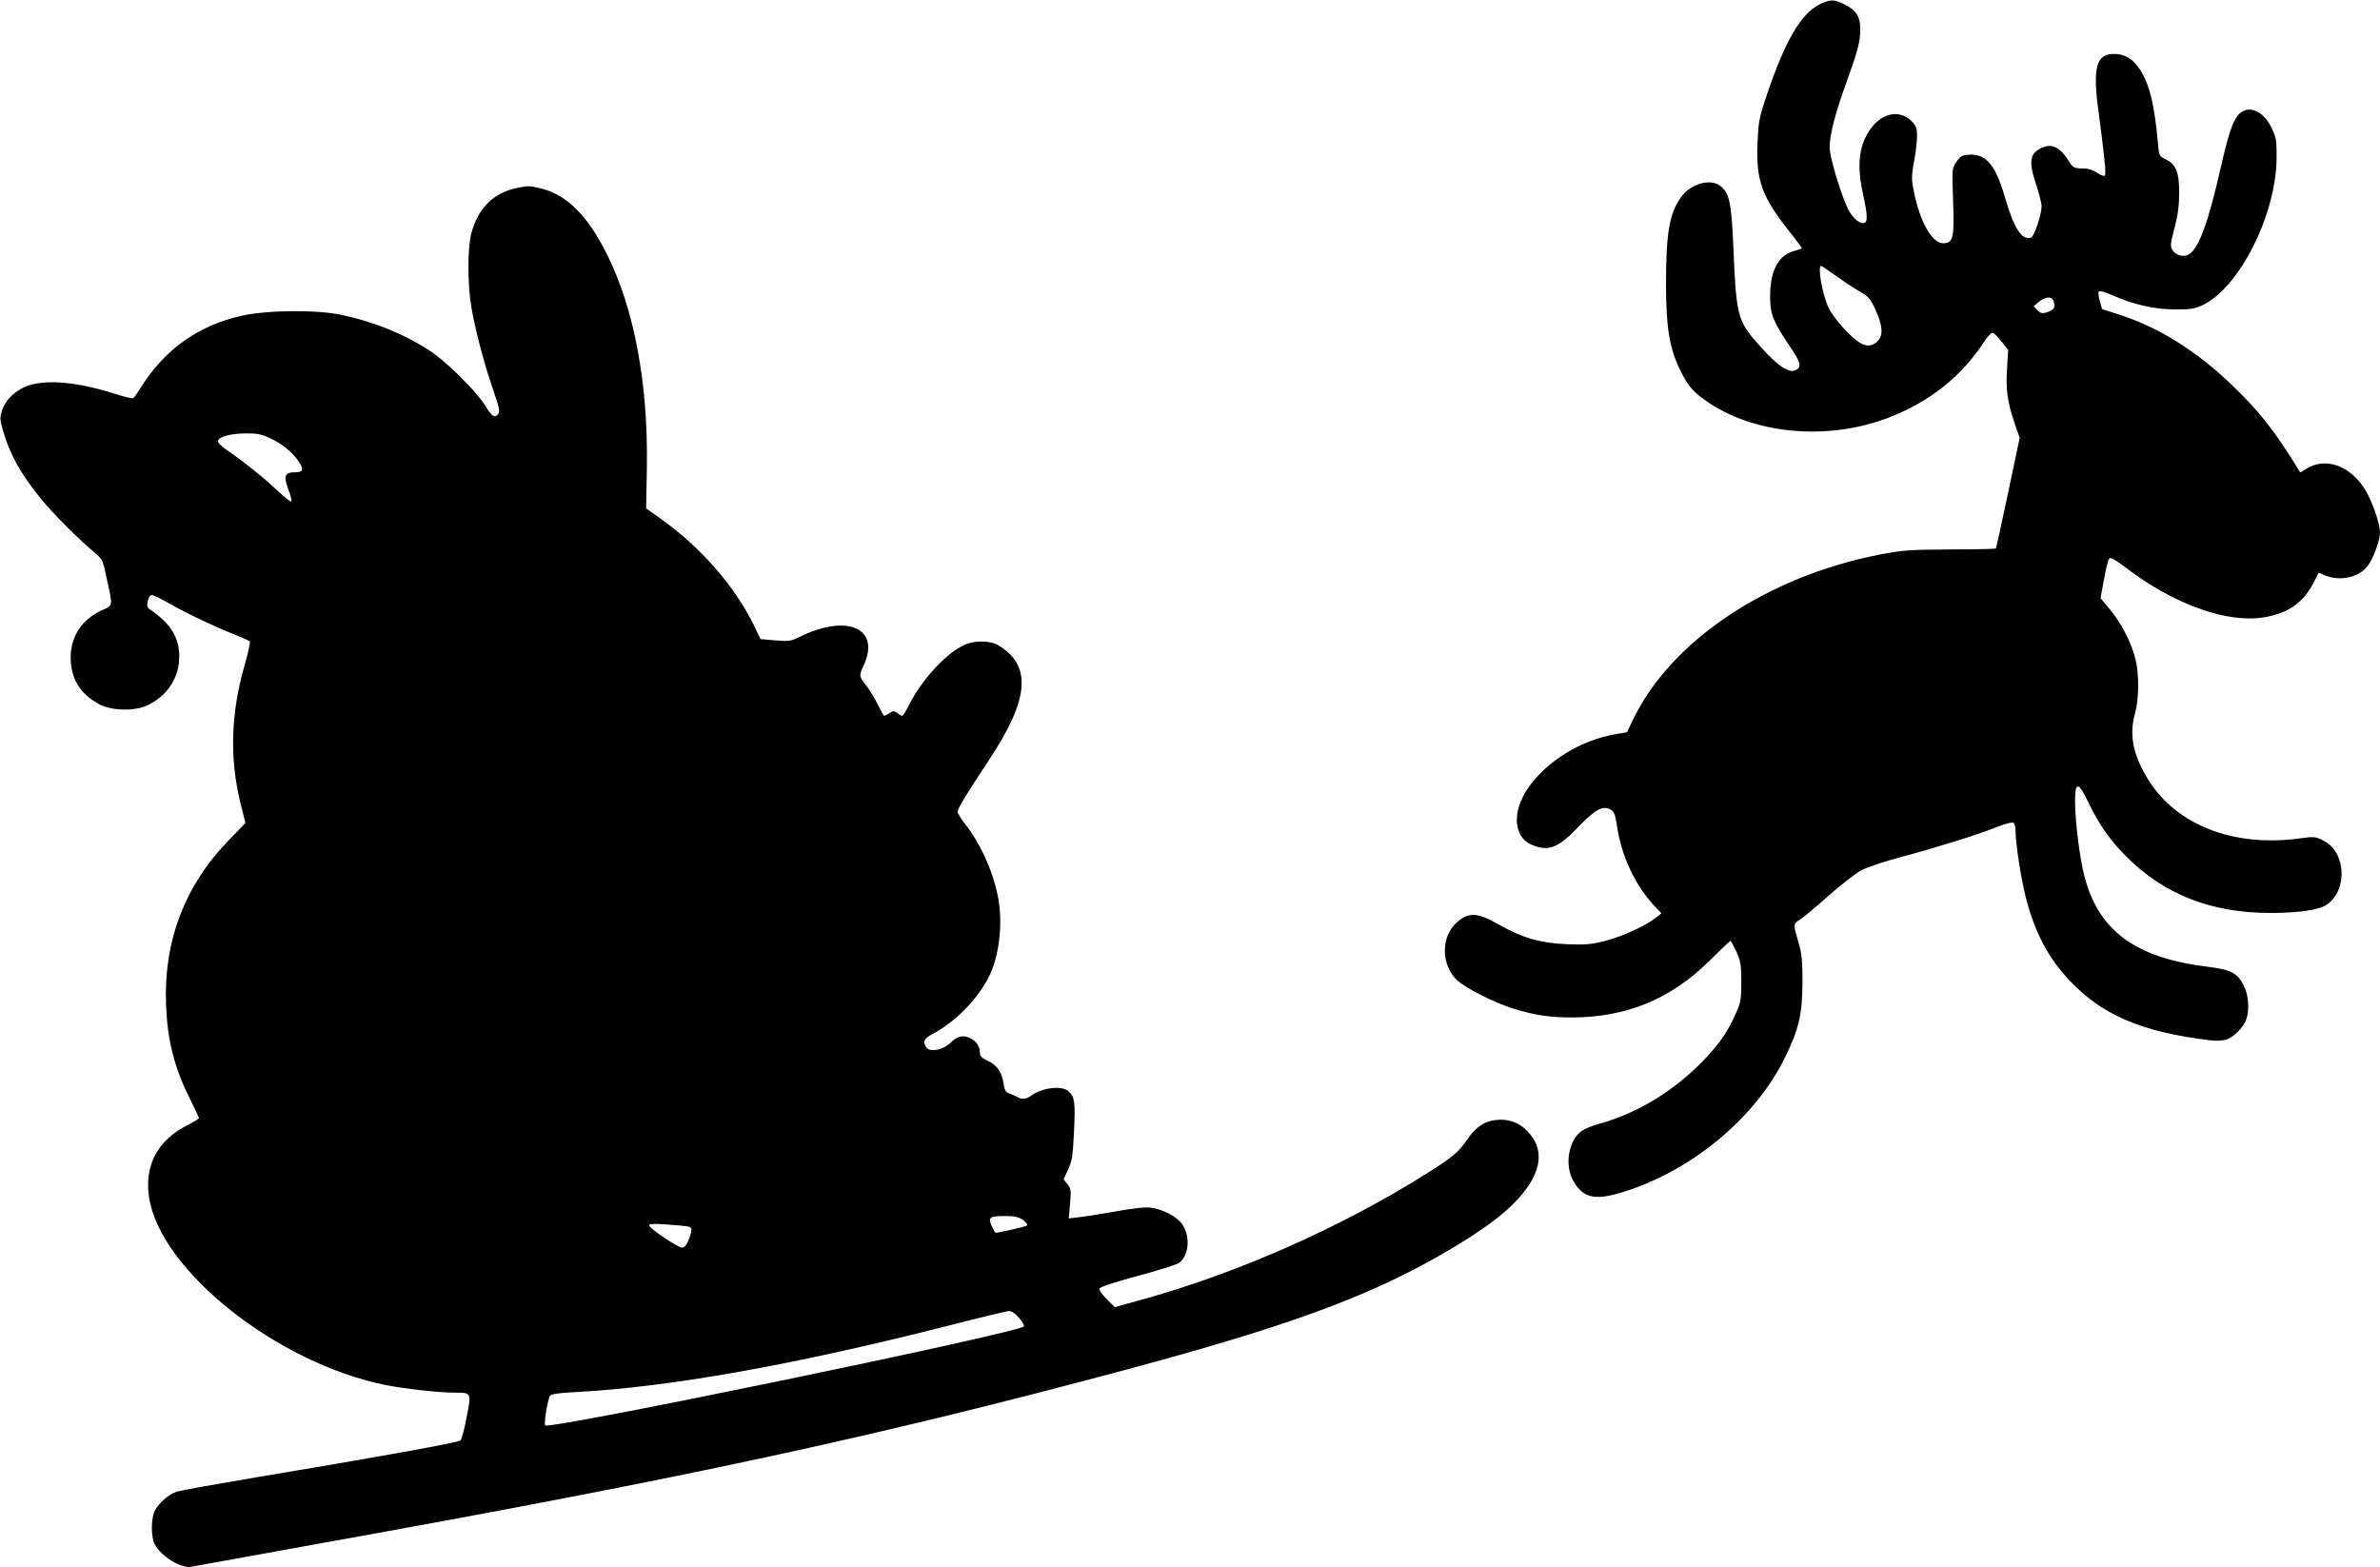
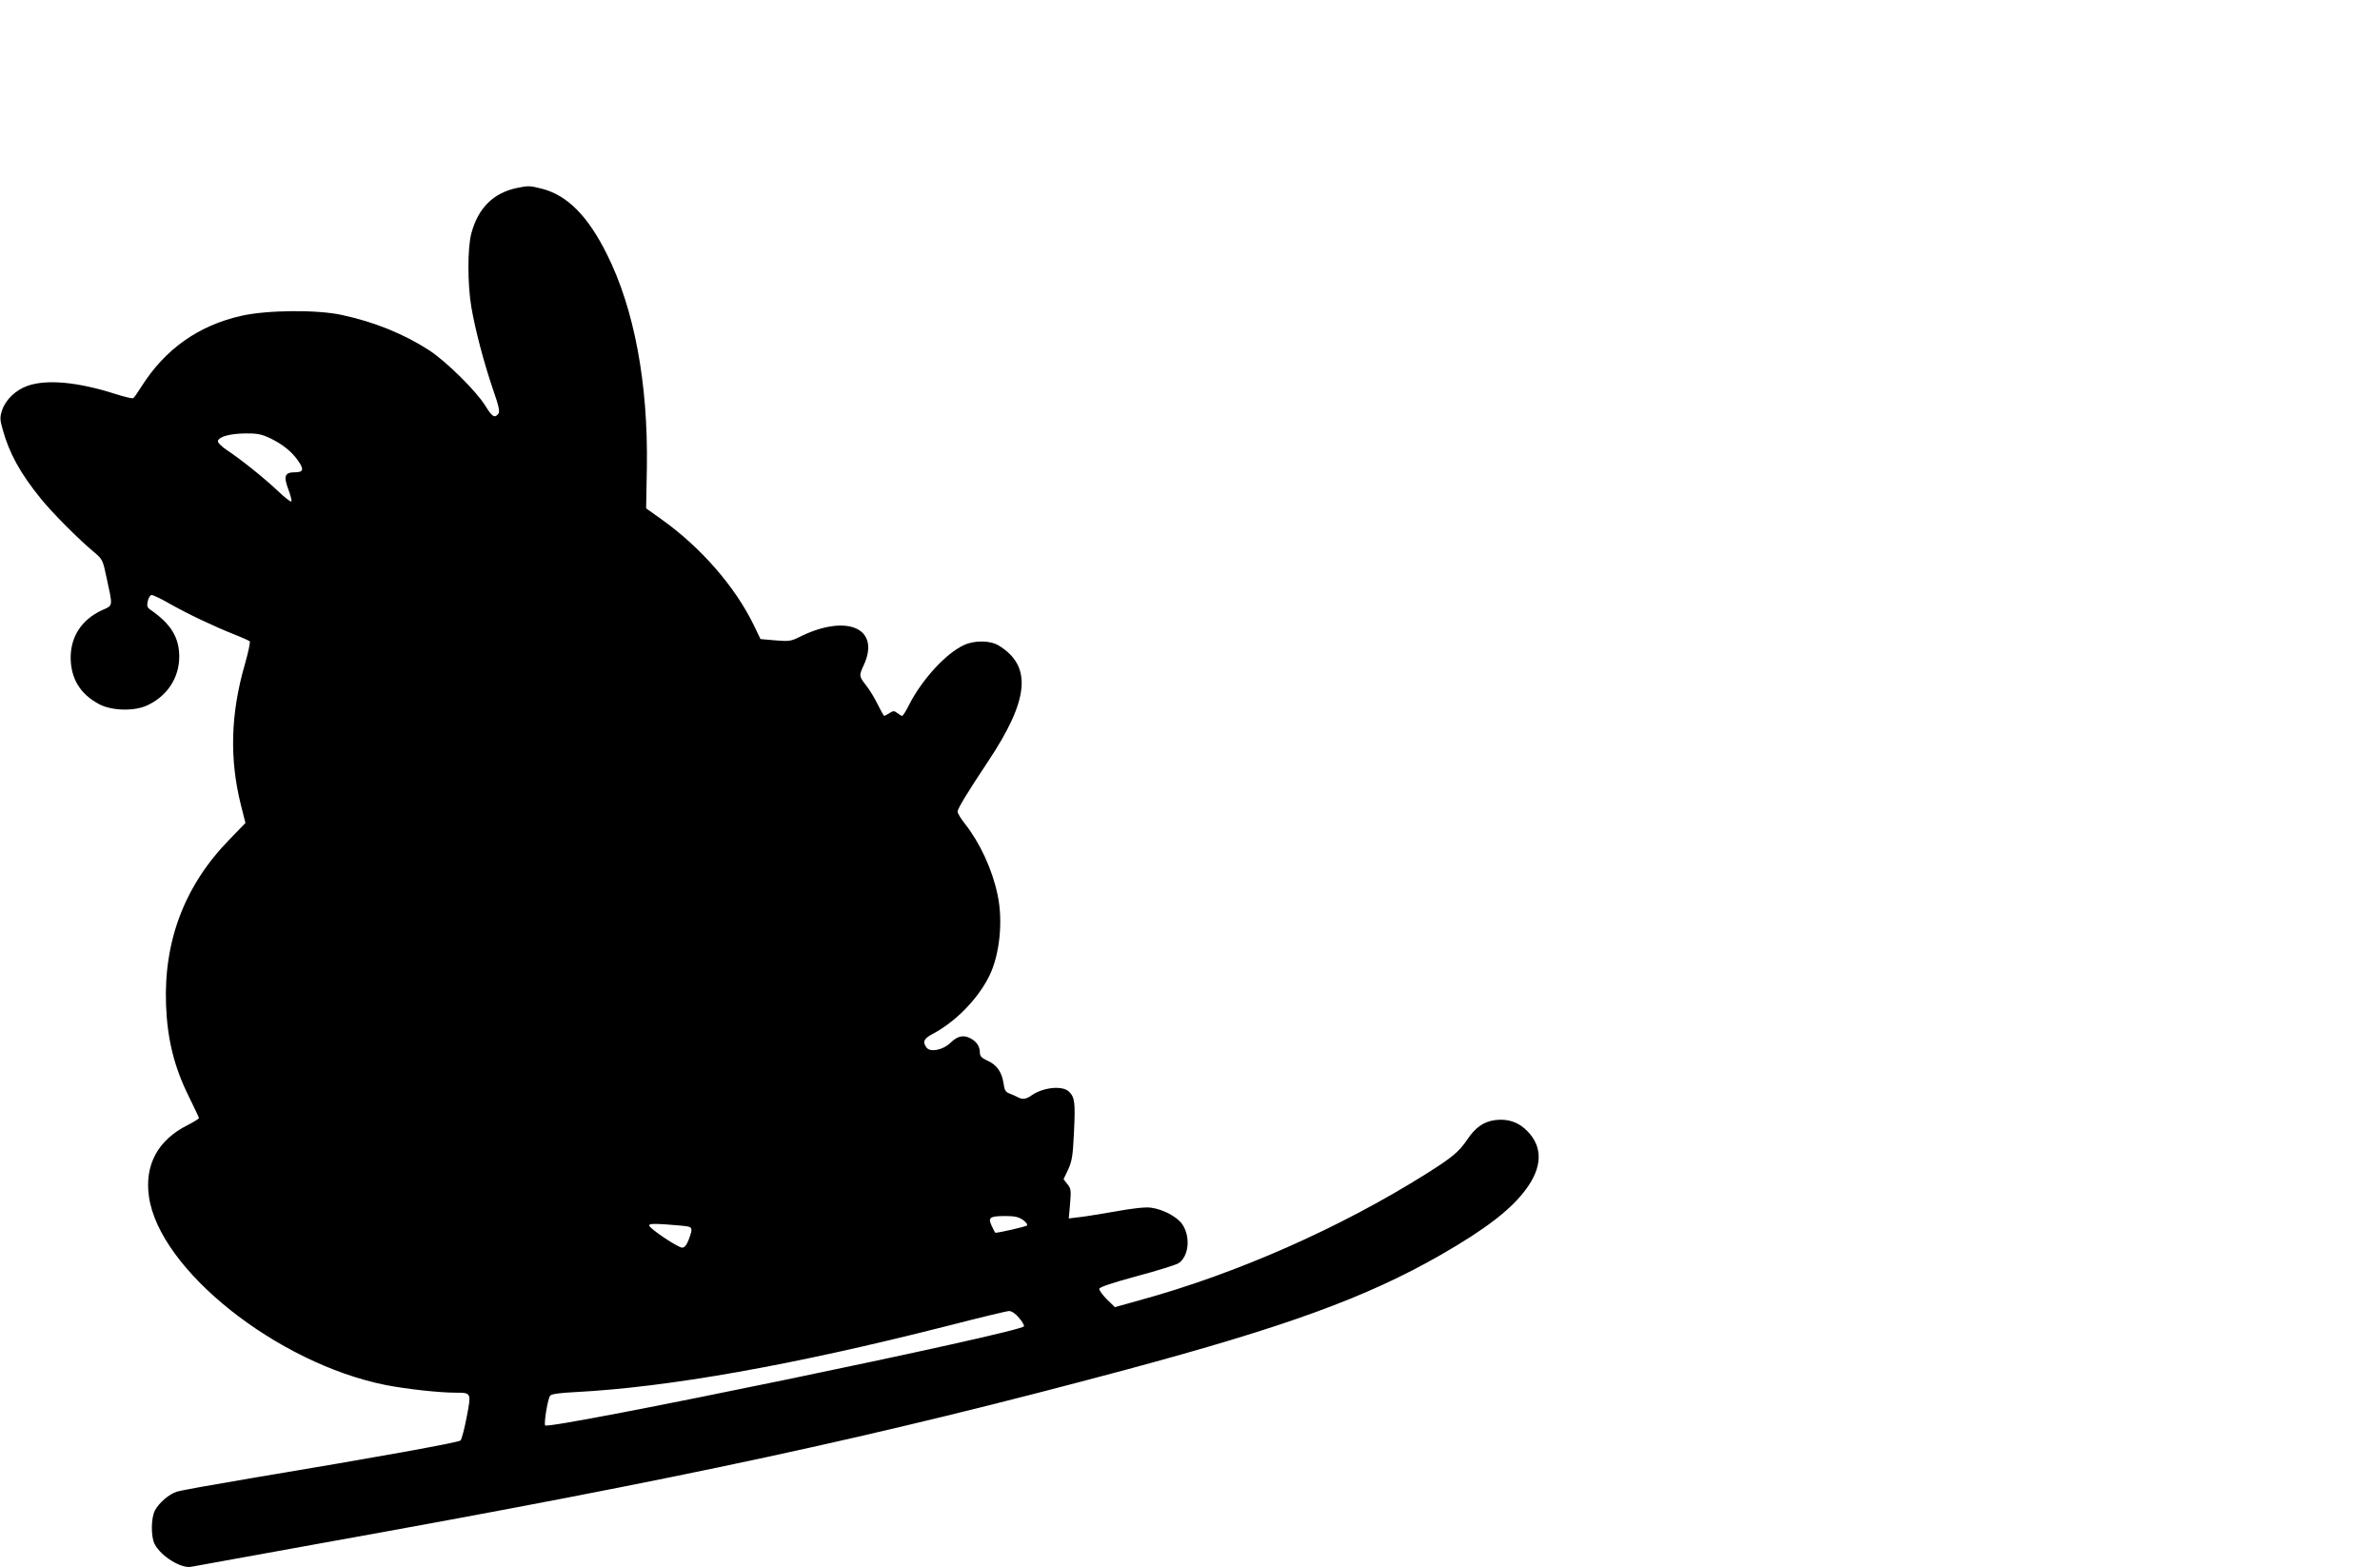
<svg xmlns="http://www.w3.org/2000/svg" version="1.0" width="1280pt" height="843pt" viewBox="0 0 1280 843" preserveAspectRatio="xMidYMid meet">
  <g transform="translate(0,843) scale(0.1,-0.1)" fill="#000000" stroke="none">
-     <path d="M9795 8411 c-107 -49 -193 -194 -296 -501 -38 -113 -42 -137 -47 -248 -8 -208 23 -292 185 -494 29 -37 53 -69 53 -72 0 -3 -19 -10 -42 -16 -84 -23 -128 -107 -128 -244 0 -95 16 -136 103 -264 61 -89 68 -115 36 -132 -36 -20 -98 21 -193 128 -124 138 -128 154 -145 562 -10 211 -21 263 -69 300 -53 42 -159 12 -211 -60 -62 -86 -81 -192 -81 -465 0 -233 18 -343 73 -459 44 -93 76 -129 165 -187 258 -169 649 -198 967 -72 219 86 387 221 510 411 15 23 34 42 41 42 7 0 29 -21 48 -46 l36 -46 -6 -102 c-7 -112 2 -177 42 -296 l26 -75 -62 -295 c-34 -162 -64 -297 -66 -300 -3 -2 -114 -5 -247 -5 -220 -1 -255 -4 -380 -28 -607 -119 -1124 -466 -1326 -891 l-31 -64 -64 -11 c-185 -32 -369 -146 -467 -288 -87 -125 -80 -261 14 -304 91 -41 145 -22 253 91 91 95 131 118 172 98 23 -12 28 -22 39 -94 24 -158 96 -312 195 -420 l43 -46 -30 -24 c-51 -42 -186 -103 -275 -125 -71 -18 -104 -21 -205 -17 -142 6 -240 35 -363 105 -113 65 -160 69 -223 16 -92 -78 -91 -236 2 -319 49 -42 198 -117 294 -147 118 -37 197 -49 321 -49 292 1 530 99 738 305 59 59 110 107 113 107 2 0 16 -26 31 -57 23 -51 27 -70 27 -163 0 -94 -3 -112 -29 -169 -40 -93 -85 -159 -163 -242 -160 -170 -363 -296 -573 -353 -36 -10 -77 -27 -93 -38 -71 -50 -94 -183 -46 -268 51 -91 112 -107 254 -65 373 110 726 400 886 730 74 151 92 232 93 400 0 116 -3 153 -22 218 -28 98 -28 99 7 120 15 9 84 66 152 127 68 60 149 123 180 140 32 16 126 48 210 70 181 48 414 120 518 162 41 16 80 27 88 24 8 -3 13 -21 13 -45 0 -66 29 -255 55 -357 48 -189 121 -327 239 -451 175 -184 388 -274 753 -318 30 -4 67 -2 86 4 40 13 91 64 107 106 19 51 14 131 -12 183 -34 69 -69 87 -190 102 -391 47 -590 192 -667 485 -26 96 -51 300 -51 407 0 106 18 104 70 -4 58 -122 115 -203 205 -294 204 -205 458 -304 776 -304 150 0 260 16 302 44 114 77 105 282 -15 344 -45 23 -51 24 -129 13 -354 -48 -659 69 -813 312 -84 133 -107 245 -73 362 21 74 22 210 2 290 -23 91 -76 193 -135 264 l-53 64 18 98 c10 54 21 103 26 110 9 16 18 11 129 -71 240 -176 513 -270 700 -241 135 21 218 79 275 191 l25 50 36 -15 c85 -35 193 -7 235 62 30 47 59 132 59 169 0 51 -48 185 -87 242 -83 122 -209 163 -309 101 l-33 -20 -14 23 c-128 207 -208 308 -355 449 -188 180 -388 306 -593 373 l-104 34 -12 43 c-7 24 -9 47 -5 51 5 5 35 -3 66 -17 120 -53 224 -77 336 -79 88 -1 112 3 152 21 200 92 399 485 402 793 0 96 -2 111 -27 162 -47 97 -130 128 -181 68 -29 -35 -52 -104 -91 -275 -68 -300 -118 -437 -171 -472 -28 -18 -70 -8 -90 22 -13 20 -12 32 11 119 18 69 25 122 25 189 0 111 -17 153 -72 180 -36 17 -37 20 -42 85 -19 209 -44 313 -95 395 -39 60 -82 87 -142 87 -94 0 -115 -73 -84 -300 33 -251 43 -345 35 -354 -5 -5 -23 2 -41 14 -22 16 -47 24 -80 24 -46 1 -50 3 -78 48 -38 60 -81 84 -124 69 -80 -28 -90 -72 -48 -199 17 -51 31 -105 31 -121 0 -44 -39 -161 -56 -168 -50 -19 -93 48 -144 225 -49 167 -101 227 -193 220 -34 -2 -45 -9 -65 -38 -24 -35 -24 -37 -18 -210 7 -193 1 -223 -45 -228 -66 -8 -135 112 -169 294 -10 49 -9 76 4 145 9 47 16 108 16 137 0 43 -4 55 -30 81 -62 61 -153 46 -216 -37 -66 -87 -80 -197 -44 -358 26 -119 26 -154 0 -154 -28 0 -67 40 -89 93 -41 95 -91 268 -91 314 0 67 30 184 88 343 65 180 76 225 77 292 0 69 -22 103 -86 135 -53 26 -72 27 -124 4z m80 -1465 c41 -30 99 -68 129 -85 48 -28 57 -39 85 -102 40 -89 40 -142 0 -172 -43 -31 -83 -16 -160 63 -36 37 -78 91 -93 121 -35 72 -63 229 -41 229 2 0 38 -24 80 -54z m1171 -140 c8 -32 1 -42 -36 -55 -26 -9 -34 -7 -52 11 l-21 21 29 24 c39 31 72 30 80 -1z" />
    <path d="M2784 7420 c-129 -26 -212 -107 -249 -245 -21 -78 -21 -272 0 -397 21 -122 66 -294 116 -441 33 -94 38 -121 29 -133 -20 -24 -33 -16 -70 44 -48 78 -209 237 -300 297 -136 88 -294 153 -471 191 -131 29 -400 27 -539 -4 -232 -52 -412 -179 -540 -382 -19 -30 -38 -58 -43 -61 -5 -4 -49 7 -99 23 -198 63 -363 79 -467 44 -65 -22 -121 -75 -140 -133 -12 -37 -12 -49 4 -105 35 -126 95 -235 204 -369 59 -74 206 -222 290 -291 41 -35 45 -43 62 -125 37 -171 39 -157 -23 -185 -108 -50 -168 -141 -168 -255 1 -114 52 -197 155 -251 67 -35 187 -38 256 -6 108 50 173 148 173 263 0 102 -45 176 -154 251 -19 13 -21 21 -15 48 4 18 13 32 21 32 8 0 52 -21 97 -47 93 -53 236 -121 347 -165 41 -16 78 -33 83 -37 4 -4 -8 -61 -27 -127 -76 -264 -82 -506 -21 -751 l25 -99 -87 -90 c-239 -245 -353 -543 -340 -889 7 -185 44 -334 122 -491 30 -61 55 -114 55 -117 0 -4 -28 -21 -61 -38 -160 -80 -232 -214 -208 -384 55 -393 688 -897 1274 -1014 108 -21 285 -41 374 -41 87 0 86 0 61 -131 -12 -63 -27 -119 -33 -126 -12 -11 -448 -90 -1127 -203 -201 -34 -380 -66 -398 -72 -42 -13 -98 -61 -119 -102 -21 -40 -22 -141 -1 -181 35 -66 144 -133 198 -121 14 3 324 59 690 125 1974 354 2984 572 4345 937 854 230 1283 386 1680 613 244 140 381 245 462 355 88 119 91 226 9 311 -47 50 -107 70 -175 61 -61 -8 -106 -39 -150 -105 -45 -66 -80 -95 -216 -181 -467 -294 -1026 -541 -1550 -684 l-129 -36 -43 42 c-24 24 -42 49 -41 57 2 9 71 32 203 68 110 29 210 61 223 69 56 37 66 142 21 209 -28 41 -103 81 -169 90 -29 4 -97 -3 -195 -21 -82 -14 -172 -29 -198 -31 l-49 -6 7 79 c6 71 5 82 -14 105 l-21 27 25 53 c21 46 25 75 31 200 8 161 4 189 -28 219 -35 33 -139 22 -200 -21 -29 -21 -50 -24 -76 -9 -9 5 -29 14 -43 19 -21 8 -27 18 -32 56 -9 60 -37 99 -87 121 -30 14 -40 24 -40 42 0 34 -17 60 -51 78 -39 20 -70 12 -108 -25 -39 -38 -108 -52 -128 -25 -23 31 -15 48 34 74 121 64 240 185 302 308 57 113 77 297 46 440 -28 135 -94 278 -175 381 -22 28 -40 57 -40 66 0 16 53 103 164 270 222 333 238 514 56 624 -45 27 -129 28 -185 2 -97 -44 -227 -186 -296 -322 -16 -33 -33 -59 -37 -59 -4 0 -16 7 -26 15 -17 13 -22 13 -42 0 -13 -8 -26 -15 -28 -15 -3 0 -19 28 -36 63 -17 34 -44 78 -59 97 -42 54 -42 55 -16 112 93 200 -91 280 -348 151 -42 -21 -55 -23 -127 -17 l-80 7 -34 71 c-102 211 -287 423 -501 575 l-80 57 4 220 c7 453 -68 853 -215 1147 -103 206 -212 316 -349 352 -65 16 -71 17 -131 5z m-1335 -1345 c68 -32 120 -73 155 -124 32 -46 28 -61 -18 -61 -54 0 -62 -20 -36 -90 13 -34 20 -63 17 -67 -4 -3 -37 22 -73 57 -79 74 -198 169 -272 218 -31 21 -52 42 -50 50 5 24 66 40 148 41 60 1 86 -4 129 -24z m4053 -4206 c16 -12 26 -25 21 -30 -6 -6 -149 -39 -170 -39 -1 0 -10 16 -19 36 -22 46 -12 54 74 54 49 0 71 -5 94 -21z m-1804 -35 c26 -5 27 -15 6 -71 -11 -29 -23 -43 -35 -43 -22 0 -171 99 -177 118 -3 10 15 12 90 7 51 -4 103 -8 116 -11z m1781 -490 c18 -20 30 -41 28 -47 -10 -32 -2551 -557 -2575 -533 -8 9 14 145 27 160 7 9 52 15 133 19 501 26 1169 144 2003 356 171 44 320 80 331 80 13 1 35 -13 53 -35z" />
  </g>
</svg>